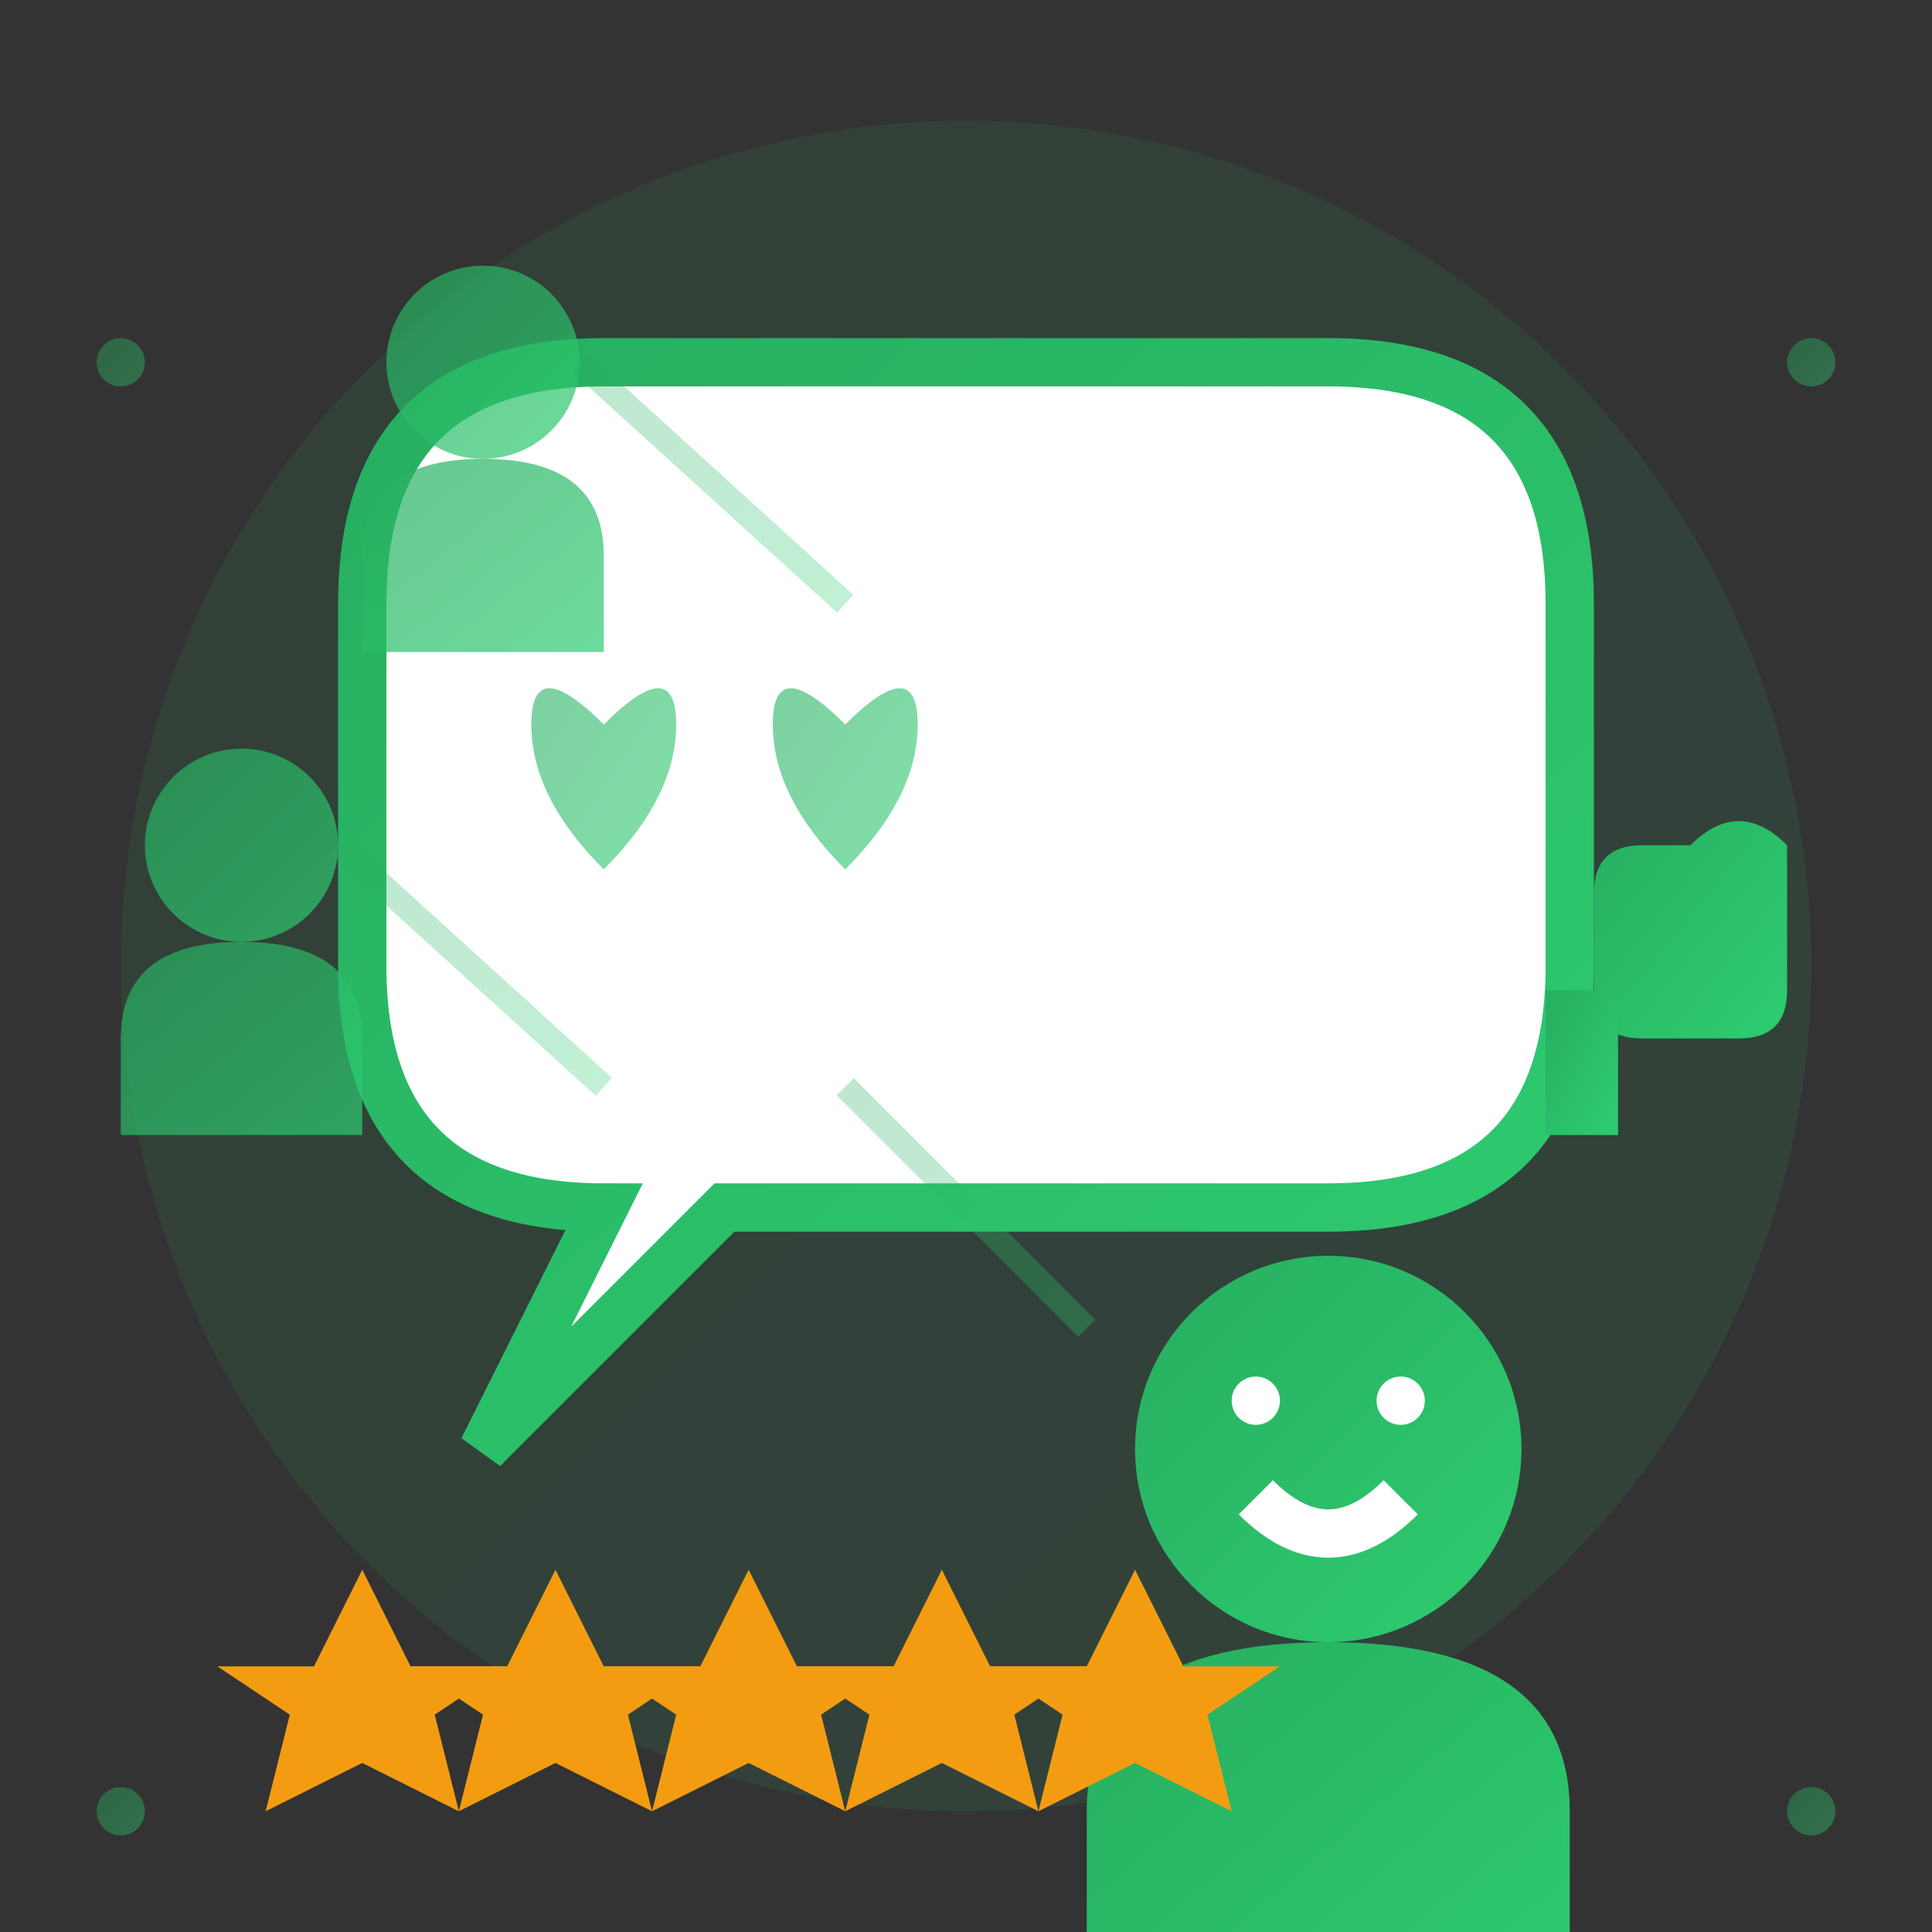
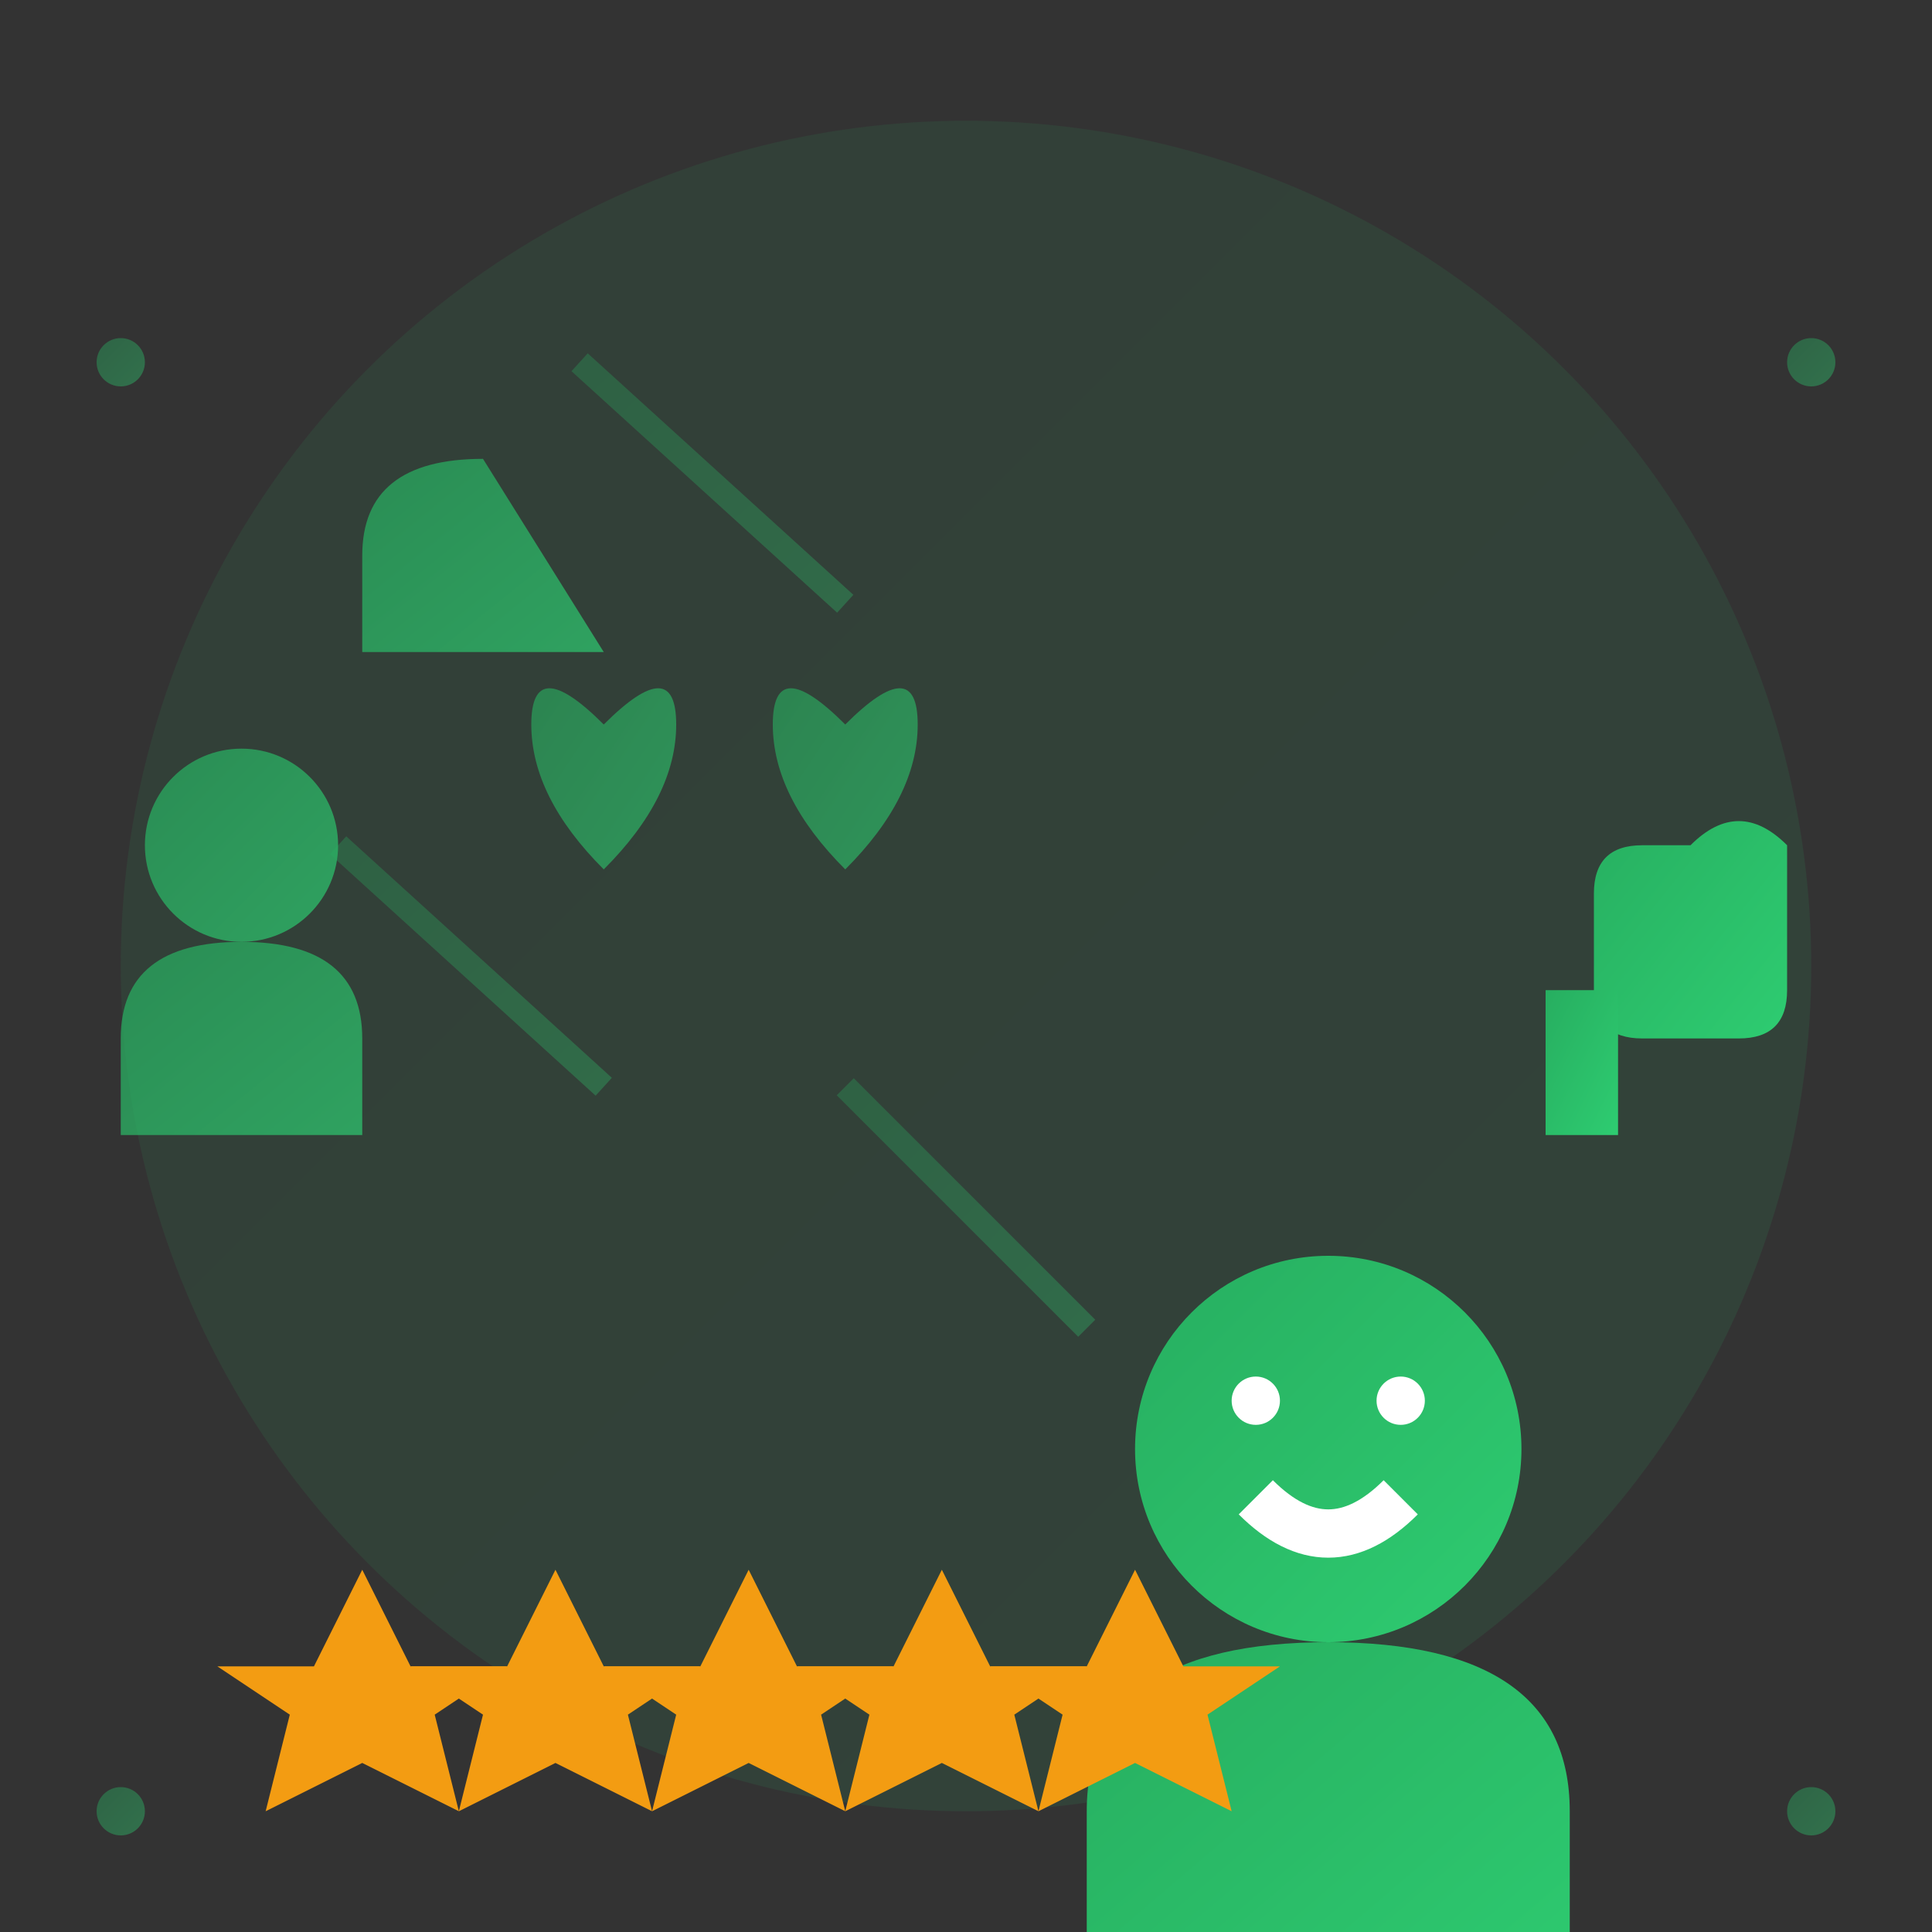
<svg xmlns="http://www.w3.org/2000/svg" viewBox="0 0 80 80">
  <rect x="0" y="0" width="80" height="80" fill="#333333" stroke="none" />
  <defs>
    <linearGradient id="testimonialGradient" x1="0%" y1="0%" x2="100%" y2="100%">
      <stop offset="0%" style="stop-color:#27ae60;stop-opacity:1" />
      <stop offset="100%" style="stop-color:#2ecc71;stop-opacity:1" />
    </linearGradient>
  </defs>
  <circle cx="40" cy="40" r="35" fill="url(#testimonialGradient)" opacity="0.1" />
-   <path d="M15 25 Q15 15 25 15 L55 15 Q65 15 65 25 L65 40 Q65 50 55 50 L30 50 L20 60 L25 50 Q15 50 15 40 Z" fill="#ffffff" stroke="url(#testimonialGradient)" stroke-width="2" />
  <g fill="url(#testimonialGradient)" opacity="0.6">
    <path d="M25 30 Q22 27 22 30 Q22 33 25 36 Q28 33 28 30 Q28 27 25 30 Z" />
    <path d="M35 30 Q32 27 32 30 Q32 33 35 36 Q38 33 38 30 Q38 27 35 30 Z" />
  </g>
  <g stroke="url(#testimonialGradient)" stroke-width="1" opacity="0.4">
    <line x1="22" y1="35" x2="58" y2="35" />
    <line x1="22" y1="39" x2="55" y2="39" />
-     <line x1="22" y1="43" x2="50" y2="43" />
  </g>
  <g transform="translate(55, 60)">
    <circle cx="0" cy="0" r="8" fill="url(#testimonialGradient)" />
    <path d="M-10 15 Q-10 8 0 8 Q10 8 10 15 L10 25 L-10 25 Z" fill="url(#testimonialGradient)" />
    <circle cx="-3" cy="-2" r="1" fill="#ffffff" />
    <circle cx="3" cy="-2" r="1" fill="#ffffff" />
    <path d="M-3 2 Q0 5 3 2" stroke="#ffffff" stroke-width="2" fill="none" />
  </g>
  <g transform="translate(15, 65)">
    <g fill="#f39c12">
      <polygon points="0,0 2,4 6,4 3,6 4,10 0,8 -4,10 -3,6 -6,4 -2,4" />
      <polygon points="8,0 10,4 14,4 11,6 12,10 8,8 4,10 5,6 2,4 6,4" />
      <polygon points="16,0 18,4 22,4 19,6 20,10 16,8 12,10 13,6 10,4 14,4" />
      <polygon points="24,0 26,4 30,4 27,6 28,10 24,8 20,10 21,6 18,4 22,4" />
      <polygon points="32,0 34,4 38,4 35,6 36,10 32,8 28,10 29,6 26,4 30,4" />
    </g>
  </g>
  <g transform="translate(20, 15)">
-     <circle cx="0" cy="0" r="4" fill="url(#testimonialGradient)" opacity="0.7" />
-     <path d="M-5 8 Q-5 4 0 4 Q5 4 5 8 L5 12 L-5 12 Z" fill="url(#testimonialGradient)" opacity="0.7" />
+     <path d="M-5 8 Q-5 4 0 4 L5 12 L-5 12 Z" fill="url(#testimonialGradient)" opacity="0.7" />
  </g>
  <g transform="translate(10, 35)">
    <circle cx="0" cy="0" r="4" fill="url(#testimonialGradient)" opacity="0.7" />
    <path d="M-5 8 Q-5 4 0 4 Q5 4 5 8 L5 12 L-5 12 Z" fill="url(#testimonialGradient)" opacity="0.7" />
  </g>
  <g stroke="url(#testimonialGradient)" stroke-width="1" opacity="0.3">
    <line x1="24" y1="15" x2="35" y2="25" />
    <line x1="14" y1="35" x2="25" y2="45" />
    <line x1="45" y1="55" x2="35" y2="45" />
  </g>
  <g transform="translate(70, 35)">
    <path d="M0 0 Q2 -2 4 0 L4 6 Q4 8 2 8 L-2 8 Q-4 8 -4 6 L-4 2 Q-4 0 -2 0 L0 0 Z" fill="url(#testimonialGradient)" />
    <rect x="-6" y="6" width="3" height="6" fill="url(#testimonialGradient)" />
  </g>
  <circle cx="75" cy="15" r="1" fill="url(#testimonialGradient)" opacity="0.4" />
  <circle cx="5" cy="15" r="1" fill="url(#testimonialGradient)" opacity="0.4" />
  <circle cx="75" cy="75" r="1" fill="url(#testimonialGradient)" opacity="0.4" />
  <circle cx="5" cy="75" r="1" fill="url(#testimonialGradient)" opacity="0.4" />
</svg>